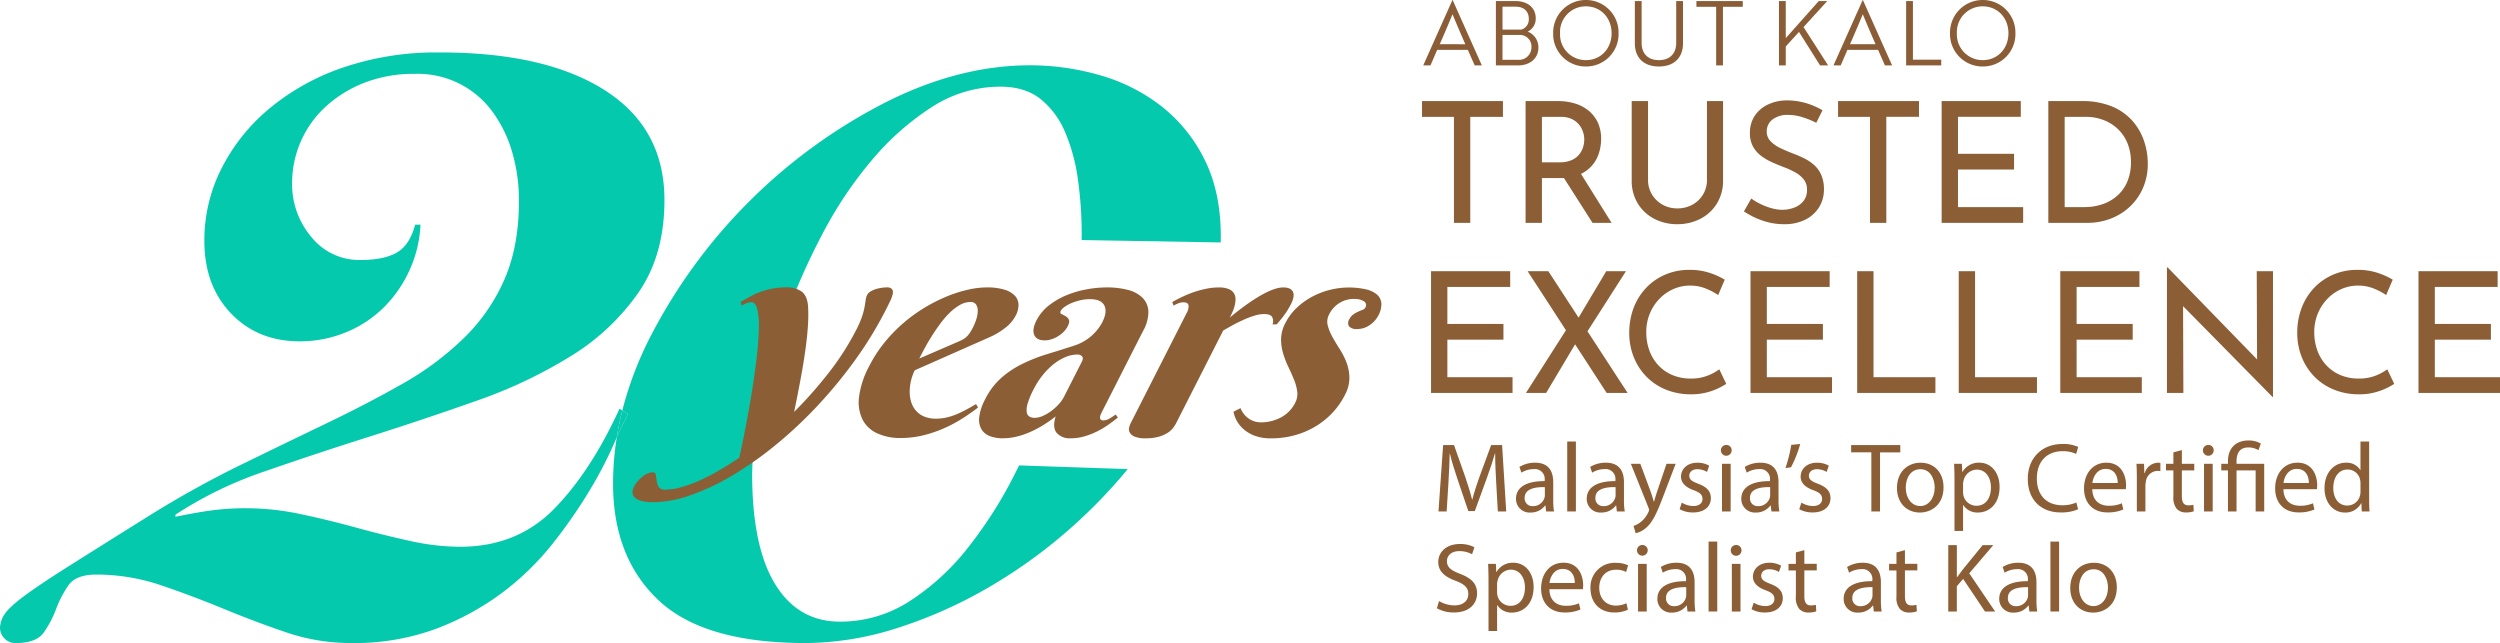
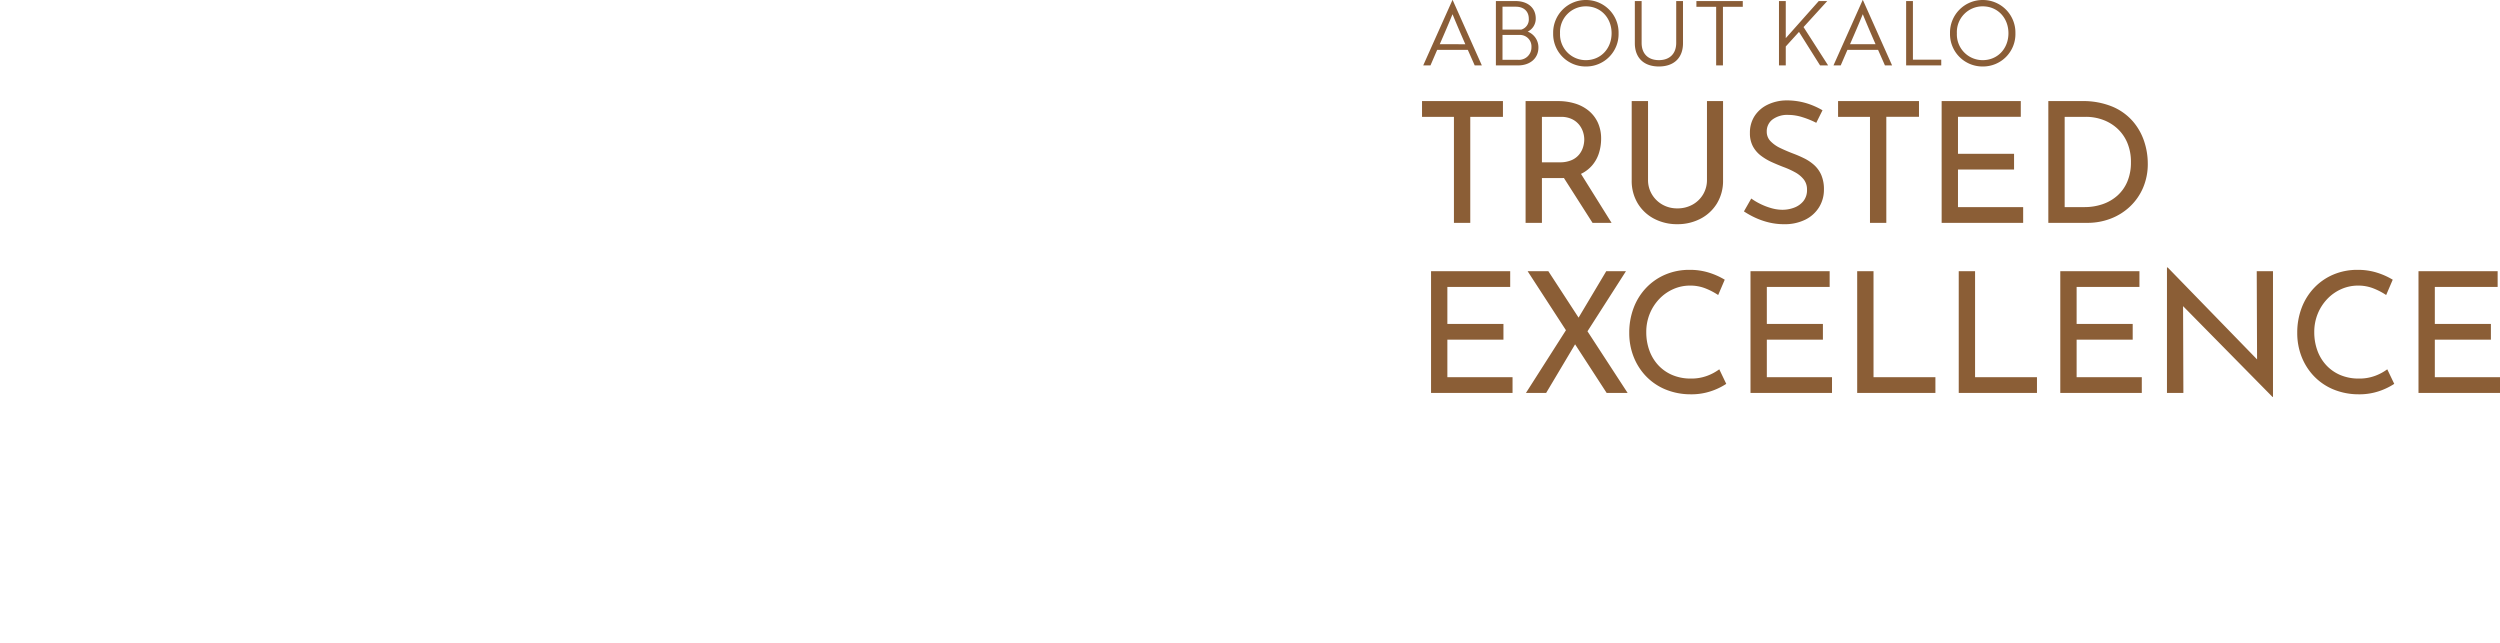
<svg xmlns="http://www.w3.org/2000/svg" width="727.4" height="187.102" viewBox="0 0 727.4 187.102">
  <defs>
    <clipPath id="clip-path">
-       <rect id="Rectangle_7036" data-name="Rectangle 7036" width="689.437" height="171.844" fill="none" />
-     </clipPath>
+       </clipPath>
  </defs>
  <g id="Group_19371" data-name="Group 19371" transform="translate(-260 -285.933)">
    <path id="Path_6653" data-name="Path 6653" d="M.1,0H2.21L4.16-4.524h8.918L15.08,0h2.08l-8.5-19.032H8.606Zm4.81-6.162c1.352-3.094,2.522-5.8,3.718-8.736C9.828-11.96,11-9.256,12.35-6.162ZM30.5-9.828a4.182,4.182,0,0,0,2.34-3.848c0-3.042-2.288-5.044-5.876-5.044h-5.72V0H27.69c3.458,0,5.928-2.028,5.928-5.2A4.9,4.9,0,0,0,30.5-9.828Zm-7.332-.6v-6.656h3.848c2.366,0,3.8,1.352,3.8,3.51a3.04,3.04,0,0,1-2.158,3.146Zm0,1.56H28.21A3.342,3.342,0,0,1,31.59-5.3a3.616,3.616,0,0,1-3.952,3.666H23.166ZM37.908-9.36A9.442,9.442,0,0,0,47.424.312,9.427,9.427,0,0,0,56.94-9.36a9.474,9.474,0,0,0-9.516-9.672A9.49,9.49,0,0,0,37.908-9.36Zm2,0a7.481,7.481,0,0,1,7.514-7.826c4.368,0,7.488,3.38,7.488,7.826s-3.12,7.826-7.488,7.826A7.481,7.481,0,0,1,39.91-9.36Zm35.776-9.36H73.71V-6.552c0,3.146-1.9,5.018-5.044,5.018s-5.018-1.872-5.018-5.018V-18.72H61.672V-6.448c0,4.238,2.626,6.76,6.994,6.76,4.394,0,7.02-2.522,7.02-6.76ZM93.08-17.056V-18.72H79.586v1.664h5.746V0h1.976V-17.056Zm24.57-1.664h-2.47L105.586-7.93V-18.72H103.61V0h1.976V-5.512l3.848-4.238L115.57,0h2.34l-7.15-11.154ZM119.47,0h2.106l1.95-4.524h8.918l2,4.524h2.08l-8.5-19.032h-.052Zm4.81-6.162c1.352-3.094,2.522-5.8,3.718-8.736,1.2,2.938,2.366,5.642,3.718,8.736ZM150.826,0V-1.664h-8.242V-18.72h-1.976V0Zm2.548-9.36A9.442,9.442,0,0,0,162.89.312a9.427,9.427,0,0,0,9.516-9.672,9.474,9.474,0,0,0-9.516-9.672A9.49,9.49,0,0,0,153.374-9.36Zm2,0a7.481,7.481,0,0,1,7.514-7.826c4.368,0,7.488,3.38,7.488,7.826s-3.12,7.826-7.488,7.826A7.481,7.481,0,0,1,155.376-9.36Z" transform="translate(674 304.965)" fill="#8a5d37" />
    <g id="Group_19198" data-name="Group 19198" transform="translate(260 301.191)">
      <path id="Path_6652" data-name="Path 6652" d="M2.475-35.427H26.019v4.581H16.513V0H11.76V-30.845H2.475Zm39.567,0a16.67,16.67,0,0,1,4.961.71,11.541,11.541,0,0,1,3.981,2.107,9.755,9.755,0,0,1,2.646,3.442,11.091,11.091,0,0,1,.955,4.741,13.822,13.822,0,0,1-.625,4.1,10.2,10.2,0,0,1-2.033,3.663,10.046,10.046,0,0,1-3.687,2.634,14.123,14.123,0,0,1-5.635.992H37.362V0H32.609V-35.427Zm.465,17.811a8.449,8.449,0,0,0,3.5-.637A5.806,5.806,0,0,0,48.2-19.894a6.39,6.39,0,0,0,1.139-2.156,7.72,7.72,0,0,0,.343-2.205,7.2,7.2,0,0,0-.368-2.217A6.537,6.537,0,0,0,48.142-28.6a6.021,6.021,0,0,0-2.119-1.617,7.327,7.327,0,0,0-3.173-.625H37.362v13.23Zm5.831,2.744L57.624,0H52.087L42.679-14.749Zm19.894,2.327a8.084,8.084,0,0,0,1.139,4.263A8.3,8.3,0,0,0,72.434-5.3a8.565,8.565,0,0,0,4.3,1.09A8.948,8.948,0,0,0,81.181-5.3a8.155,8.155,0,0,0,3.075-2.977,8.151,8.151,0,0,0,1.127-4.263V-35.427h4.68V-12.4a12.593,12.593,0,0,1-1.776,6.75,12.142,12.142,0,0,1-4.8,4.459,14.357,14.357,0,0,1-6.75,1.58,14.232,14.232,0,0,1-6.713-1.58,12.076,12.076,0,0,1-4.778-4.459,12.66,12.66,0,0,1-1.764-6.75v-23.03h4.753Zm48.951-16.562a24.683,24.683,0,0,0-3.957-1.617,13.9,13.9,0,0,0-4.2-.686,7.2,7.2,0,0,0-4.557,1.323,4.278,4.278,0,0,0-1.69,3.553,3.884,3.884,0,0,0,1.09,2.768,9.614,9.614,0,0,0,2.842,2q1.752.845,3.687,1.58a35.343,35.343,0,0,1,3.258,1.409,12.844,12.844,0,0,1,2.916,1.96,8.449,8.449,0,0,1,2.07,2.891,10.407,10.407,0,0,1,.772,4.251,9.621,9.621,0,0,1-1.4,5.108,9.791,9.791,0,0,1-3.993,3.626A13.461,13.461,0,0,1,107.8.392a18.522,18.522,0,0,1-4.459-.527,21.3,21.3,0,0,1-3.957-1.384,24.448,24.448,0,0,1-3.246-1.813l2.132-3.748a18.212,18.212,0,0,0,2.695,1.6,18.439,18.439,0,0,0,3.185,1.213,11.914,11.914,0,0,0,3.209.465,9.635,9.635,0,0,0,3.332-.6,6.3,6.3,0,0,0,2.72-1.887,5.069,5.069,0,0,0,1.078-3.369,4.66,4.66,0,0,0-.968-3A8.3,8.3,0,0,0,111-14.725a24.582,24.582,0,0,0-3.344-1.519q-1.666-.637-3.381-1.409a16.387,16.387,0,0,1-3.173-1.874,8.475,8.475,0,0,1-2.34-2.707,8.011,8.011,0,0,1-.882-3.908,8.88,8.88,0,0,1,1.335-4.9,9.275,9.275,0,0,1,3.7-3.283,12.745,12.745,0,0,1,5.427-1.3,19.908,19.908,0,0,1,6.027.833A21.981,21.981,0,0,1,119-32.757Zm6.345-6.321h23.544v4.581h-9.506V0h-4.753V-30.845h-9.285Zm30.135,0h23.03v4.581H158.417V-20.09h16.317v4.582H158.417V-4.582H177.38V0H153.664ZM184.705,0V-35.427h9.678a22.324,22.324,0,0,1,8.93,1.6,16.179,16.179,0,0,1,5.954,4.251,17.162,17.162,0,0,1,3.32,5.856A20.477,20.477,0,0,1,213.64-17.3a17.568,17.568,0,0,1-1.409,7.178,16.409,16.409,0,0,1-3.846,5.451,17.011,17.011,0,0,1-5.6,3.467A18.676,18.676,0,0,1,196.1,0Zm4.753-4.582h5.708a16.15,16.15,0,0,0,5.39-.87,12.52,12.52,0,0,0,4.312-2.536,11.37,11.37,0,0,0,2.854-4.091,14.213,14.213,0,0,0,1.017-5.537,14.246,14.246,0,0,0-1.078-5.733,11.854,11.854,0,0,0-2.928-4.141,12.572,12.572,0,0,0-4.2-2.511,14.45,14.45,0,0,0-4.924-.845h-6.15Z" transform="translate(411.277 49.583)" fill="#8b5e36" />
      <path id="Path_6651" data-name="Path 6651" d="M5.1-35.427h23.03v4.581H9.849V-20.09H26.166v4.582H9.849V-4.582H28.812V0H5.1Zm28.1,0h6.027L62.3,0H56.2ZM32.707,0l12.3-19.281,2.3,4.63L38.587,0ZM47.481-21l8.6-14.43h5.733L50-16.979ZM90.993-2.646A18.6,18.6,0,0,1,88.6-1.323,18.509,18.509,0,0,1,85.039-.086,17.827,17.827,0,0,1,80.58.392a19.125,19.125,0,0,1-7.411-1.47,16.637,16.637,0,0,1-5.61-3.883,17.286,17.286,0,0,1-3.552-5.659,18.74,18.74,0,0,1-1.237-6.823,20.306,20.306,0,0,1,1.286-7.326,17.3,17.3,0,0,1,3.65-5.831,16.7,16.7,0,0,1,5.574-3.847,17.7,17.7,0,0,1,7.032-1.372,18.371,18.371,0,0,1,5.782.857,20.988,20.988,0,0,1,4.459,2.009l-1.911,4.459a19.759,19.759,0,0,0-3.565-1.874,11.93,11.93,0,0,0-4.618-.87,11.9,11.9,0,0,0-4.888,1.029,12.733,12.733,0,0,0-4.079,2.879,13.654,13.654,0,0,0-2.769,4.312,13.972,13.972,0,0,0-1,5.329,15.409,15.409,0,0,0,.907,5.341,12.555,12.555,0,0,0,2.609,4.3,11.888,11.888,0,0,0,4.092,2.842,13.541,13.541,0,0,0,5.353,1.017,13.13,13.13,0,0,0,4.814-.821,14.165,14.165,0,0,0,3.467-1.874Zm7.056-32.781h23.03v4.581H102.8V-20.09h16.317v4.582H102.8V-4.582h18.963V0H98.049Zm31.041,0h4.753V-4.582h18.007V0H129.09Zm29.547,0h4.753V-4.582H181.4V0H158.637Zm29.547,0h23.03v4.581H192.937V-20.09h16.317v4.582H192.937V-4.582H211.9V0H188.184Zm61.74,36.578L222.533-26.656l1.372.343L224,0h-4.778V-36.505h.221l27.1,27.881-1.1-.245-.1-26.558h4.729V1.151Zm35.427-3.8a18.6,18.6,0,0,1-2.389,1.323A18.509,18.509,0,0,1,279.4-.086a17.827,17.827,0,0,1-4.459.478,19.125,19.125,0,0,1-7.411-1.47,16.637,16.637,0,0,1-5.611-3.883,17.286,17.286,0,0,1-3.552-5.659,18.74,18.74,0,0,1-1.237-6.823,20.306,20.306,0,0,1,1.286-7.326,17.3,17.3,0,0,1,3.65-5.831,16.7,16.7,0,0,1,5.574-3.847,17.7,17.7,0,0,1,7.031-1.372,18.371,18.371,0,0,1,5.782.857,20.988,20.988,0,0,1,4.459,2.009L283-28.493a19.757,19.757,0,0,0-3.565-1.874,11.93,11.93,0,0,0-4.618-.87,11.9,11.9,0,0,0-4.888,1.029,12.733,12.733,0,0,0-4.079,2.879,13.655,13.655,0,0,0-2.768,4.312,13.972,13.972,0,0,0-1,5.329,15.409,15.409,0,0,0,.906,5.341,12.555,12.555,0,0,0,2.609,4.3,11.888,11.888,0,0,0,4.091,2.842,13.541,13.541,0,0,0,5.353,1.017,13.13,13.13,0,0,0,4.814-.821,14.165,14.165,0,0,0,3.467-1.874Zm7.056-32.781h23.03v4.581H297.16V-20.09h16.317v4.582H297.16V-4.582h18.963V0H292.407Z" transform="translate(411.277 99.076)" fill="#8b5e36" />
      <g id="Group_19197" data-name="Group 19197">
        <g id="Group_19196" data-name="Group 19196" clip-path="url(#clip-path)">
          <path id="Path_6609" data-name="Path 6609" d="M180.249,103.667q-8.4,18.371-19.146,29.263t-27.239,10.9a68.15,68.15,0,0,1-14.63-1.712q-7.785-1.709-15.722-3.892T87.478,134.33A76.864,76.864,0,0,0,71.6,132.618a75.68,75.68,0,0,0-9.961.624q-4.67.627-10.585,1.867v-.623a114.159,114.159,0,0,1,26-12.608q14.782-5.138,30.509-10.117t31.131-10.429a137.826,137.826,0,0,0,27.55-13.076,65.784,65.784,0,0,0,19.613-18.523q7.472-10.892,7.472-26.772,0-20.854-17.278-31.91T127.949,0A84.224,84.224,0,0,0,99.464,4.513,67.461,67.461,0,0,0,77.983,16.656a54.827,54.827,0,0,0-13.7,17.433,46.249,46.249,0,0,0-4.825,20.7q0,13.076,7.783,21.169t19.924,8.094a34.979,34.979,0,0,0,13.542-2.647,33.669,33.669,0,0,0,11.052-7.316,36.333,36.333,0,0,0,7.472-10.9,35.54,35.54,0,0,0,3.112-13.074h-1.556q-1.563,5.917-5.292,8.094t-10.585,2.179A17.835,17.835,0,0,1,90.592,53.7a23.714,23.714,0,0,1-5.6-15.721,30.172,30.172,0,0,1,9.65-22.1,36.085,36.085,0,0,1,11.207-7,39.618,39.618,0,0,1,14.944-2.647,26.88,26.88,0,0,1,22.414,10.9,37.32,37.32,0,0,1,5.76,11.674,49.9,49.9,0,0,1,2.023,14.476q0,13.076-4.2,22.726A53.9,53.9,0,0,1,134.954,83.12a86.043,86.043,0,0,1-17.745,13.23q-10.121,5.763-22.1,11.518T70.045,120.01q-13.076,6.384-26.15,14.476-14.942,9.34-23.815,14.944T6.849,158.3q-4.356,3.27-5.6,5.292A7.482,7.482,0,0,0,0,167.485a4.417,4.417,0,0,0,1.245,2.957,4.352,4.352,0,0,0,3.425,1.4q5.916,0,8.093-3.113a30.5,30.5,0,0,0,3.58-6.849,30.857,30.857,0,0,1,3.581-6.849q2.182-3.107,8.093-3.112a58.409,58.409,0,0,1,18.834,3.112q9.179,3.117,18.213,6.849t18.21,6.849a58.344,58.344,0,0,0,18.834,3.113,68.88,68.88,0,0,0,24.906-4.2,78.28,78.28,0,0,0,19.3-10.585,79.8,79.8,0,0,0,14.632-14.32,146.513,146.513,0,0,0,10.584-15.254,121.245,121.245,0,0,0,7.005-13.386c.316-.728.617-1.407.911-2.063q.624-3.929,1.619-7.855Z" fill="#04c9ac" />
          <path id="Path_6610" data-name="Path 6610" d="M275.061,121.6a125.544,125.544,0,0,1-13.853,21.947,69.328,69.328,0,0,1-17.122,15.721,37.1,37.1,0,0,1-20.235,5.916q-12.142,0-18.834-10.9t-6.693-32.065a100.3,100.3,0,0,1,2.491-20.7,189.119,189.119,0,0,1,7-24.282,192.315,192.315,0,0,1,10.9-24.75A117.174,117.174,0,0,1,233.19,30.857a77.6,77.6,0,0,1,17.433-15.41,36.627,36.627,0,0,1,19.924-5.915q7.158,0,11.674,3.58a24.61,24.61,0,0,1,7.161,9.65,53.235,53.235,0,0,1,3.735,13.854,114.556,114.556,0,0,1,1.09,15.876c0,.541-.014,1.1-.027,1.663l40.478.7c.011-.58.019-1.158.019-1.739q0-13.074-4.825-22.569A44.859,44.859,0,0,0,317.088,14.98a52.62,52.62,0,0,0-17.9-8.872,73.32,73.32,0,0,0-19.925-2.8q-20.861,0-42.338,10.9A157.632,157.632,0,0,0,169.06,81.6a102.928,102.928,0,0,0-8.519,22.146l1.674,1.046c-.854,1.532-1.954,3.809-3.293,6.808a85.4,85.4,0,0,0-1.069,13.427q0,21.48,13.232,33.933t42.806,12.452a88.651,88.651,0,0,0,26.616-4.359,133.16,133.16,0,0,0,27.4-12.3,148.19,148.19,0,0,0,25.527-18.99A152,152,0,0,0,307.606,120.8l-31.627-1.071c-.305.624-.607,1.249-.918,1.871" transform="translate(20.525 0.43)" fill="#04c9ac" />
-           <path id="Path_6611" data-name="Path 6611" d="M160.418,92.191q-.993,3.926-1.62,7.855c1.338-3,2.439-5.277,3.293-6.81Z" transform="translate(20.648 11.988)" fill="#04c9ac" />
          <path id="Path_6612" data-name="Path 6612" d="M236.556,67.036a110.221,110.221,0,0,1-9.011,14.721,134.344,134.344,0,0,1-10.993,13.326,125.111,125.111,0,0,1-12.174,11.369,102.031,102.031,0,0,1-12.53,8.809,67.338,67.338,0,0,1-12.1,5.7A33.233,33.233,0,0,1,168.917,123q-3.788,0-5.233-1.227t-.384-3.312a7.954,7.954,0,0,1,1.041-1.541,10.179,10.179,0,0,1,1.366-1.332,7.1,7.1,0,0,1,1.51-.936,3.585,3.585,0,0,1,1.471-.354.865.865,0,0,1,.955.79c.092.528.179,1.1.264,1.729a4.7,4.7,0,0,0,.585,1.728,2.094,2.094,0,0,0,1.967.792,17.28,17.28,0,0,0,4.377-.644,35.469,35.469,0,0,0,5.183-1.854,60.729,60.729,0,0,0,5.756-2.935q3.01-1.729,6.158-3.852.931-4.207,1.888-9.184t1.773-10.015q.815-5.039,1.366-9.724t.648-8.31a23.987,23.987,0,0,0-.409-5.808q-.5-2.188-1.752-2.188a3.535,3.535,0,0,0-1.4.25q-.578.251-1.414.709l-.333-1.042q1.222-.709,2.55-1.457a22.081,22.081,0,0,1,6.471-2.395,21.673,21.673,0,0,1,4.337-.4,7.491,7.491,0,0,1,4.308,1.146q1.678,1.148,1.964,4.229a42.7,42.7,0,0,1-.015,5.5q-.188,3.205-.733,7.162t-1.4,8.559q-.853,4.6-1.9,9.64a122.683,122.683,0,0,0,10.136-11.472,77.619,77.619,0,0,0,7.976-12.472,28.244,28.244,0,0,0,1.687-3.913,20.533,20.533,0,0,0,.719-2.77q.193-1.146.305-1.958a4.5,4.5,0,0,1,.427-1.439,2.66,2.66,0,0,1,1.058-1.061,7.067,7.067,0,0,1,1.6-.687,11.3,11.3,0,0,1,1.666-.353,10.849,10.849,0,0,1,1.324-.1,2.019,2.019,0,0,1,1.554.457,1.584,1.584,0,0,1,.261,1.313,7.9,7.9,0,0,1-.7,2.061q-.571,1.209-1.332,2.706" transform="translate(21.175 7.866)" fill="#8b5e36" />
          <path id="Path_6613" data-name="Path 6613" d="M237.409,84.611a13.358,13.358,0,0,0-1.06,2.894,14.2,14.2,0,0,0-.416,3.145,10.26,10.26,0,0,0,.384,3.019,7.089,7.089,0,0,0,1.326,2.563,6.455,6.455,0,0,0,2.384,1.79,8.756,8.756,0,0,0,3.625.666,13.422,13.422,0,0,0,2.969-.33,18.34,18.34,0,0,0,2.878-.916,29.957,29.957,0,0,0,2.841-1.355q1.426-.768,2.9-1.644l.57,1q-1.646,1.292-3.98,2.832a41.329,41.329,0,0,1-5.218,2.9,37.066,37.066,0,0,1-6.268,2.246,27.838,27.838,0,0,1-7.132.9A15.933,15.933,0,0,1,226.58,103a8.956,8.956,0,0,1-4.31-3.937,11.49,11.49,0,0,1-1.093-6.538,25.713,25.713,0,0,1,3-9.163,38.215,38.215,0,0,1,4.526-6.954,44.557,44.557,0,0,1,5.591-5.706,45.283,45.283,0,0,1,6.226-4.456A47.583,47.583,0,0,1,246.9,63.06a38.264,38.264,0,0,1,6.078-1.915,25.176,25.176,0,0,1,5.345-.644,17.091,17.091,0,0,1,5.217.666,6.835,6.835,0,0,1,3.032,1.792,3.9,3.9,0,0,1,1.025,2.6,6.621,6.621,0,0,1-.8,3.1,10.724,10.724,0,0,1-2.951,3.518,21.769,21.769,0,0,1-4.49,2.73Zm12.954-8.453a13.636,13.636,0,0,0,1.254-.644,5.05,5.05,0,0,0,.963-.75,7.191,7.191,0,0,0,.872-1.084,15.538,15.538,0,0,0,.924-1.6,16.031,16.031,0,0,0,.937-2.311,8.167,8.167,0,0,0,.42-2.395,3.354,3.354,0,0,0-.47-1.875,1.844,1.844,0,0,0-1.686-.75,6.157,6.157,0,0,0-3.1.894,14.756,14.756,0,0,0-2.984,2.313,26.839,26.839,0,0,0-2.76,3.227q-1.334,1.81-2.477,3.643t-2.047,3.519q-.9,1.688-1.493,2.853Z" transform="translate(28.752 7.867)" fill="#8b5e36" />
          <path id="Path_6614" data-name="Path 6614" d="M284.389,63.918a12.55,12.55,0,0,0-2.885.333,15.514,15.514,0,0,0-2.575.833,10.22,10.22,0,0,0-1.983,1.1,3.54,3.54,0,0,0-1.1,1.146q-.319.625.211.9t1.171.625a2.4,2.4,0,0,1,.976,1q.339.646-.337,1.978a6.224,6.224,0,0,1-1.181,1.6,9.139,9.139,0,0,1-1.646,1.289,8.233,8.233,0,0,1-1.909.874,6.333,6.333,0,0,1-1.9.314q-2.414,0-3.093-1.583t.651-4.206a12.973,12.973,0,0,1,3.59-4.353,21.527,21.527,0,0,1,5.109-2.978,28.747,28.747,0,0,1,5.9-1.726,32.823,32.823,0,0,1,5.885-.563,23.862,23.862,0,0,1,6.057.709,9.307,9.307,0,0,1,4.265,2.251,5.972,5.972,0,0,1,1.756,3.913,11.152,11.152,0,0,1-1.519,5.747L287.87,96.654q-.192.375-.38.833a2.491,2.491,0,0,0-.209.834.848.848,0,0,0,.2.625,1.139,1.139,0,0,0,.863.249,3.484,3.484,0,0,0,1.73-.563c.634-.375,1.223-.755,1.765-1.145l.633.876q-1.092.875-2.524,1.915a25.655,25.655,0,0,1-3.191,1.958,22.61,22.61,0,0,1-3.8,1.54,14.3,14.3,0,0,1-4.238.623,4.981,4.981,0,0,1-4.03-1.561q-1.319-1.563-.314-4.812a37.1,37.1,0,0,1-4.387,3,29.609,29.609,0,0,1-4.031,1.958,21.307,21.307,0,0,1-3.675,1.084,17.886,17.886,0,0,1-3.333.333,10.236,10.236,0,0,1-3.69-.627,4.838,4.838,0,0,1-2.462-1.978,5.678,5.678,0,0,1-.667-3.518,14.86,14.86,0,0,1,1.762-5.291,20.235,20.235,0,0,1,4.7-6.2,28.241,28.241,0,0,1,6.134-4.061,48.484,48.484,0,0,1,7.156-2.809q3.8-1.166,7.819-2.459a14.149,14.149,0,0,0,8.208-6.745q1.565-3.082.634-4.935t-4.161-1.854M281.967,82.16q.529-1.039.115-1.582a1.781,1.781,0,0,0-1.493-.541,8.762,8.762,0,0,0-3.2.664A14.222,14.222,0,0,0,274,82.658a20.084,20.084,0,0,0-3.256,3.188,23.7,23.7,0,0,0-2.834,4.391,22.738,22.738,0,0,0-1.666,4,6.255,6.255,0,0,0-.29,2.522,1.74,1.74,0,0,0,.777,1.311,2.942,2.942,0,0,0,1.532.375,6.008,6.008,0,0,0,2.4-.563,12.794,12.794,0,0,0,2.452-1.436,14.9,14.9,0,0,0,2.158-1.958,10.029,10.029,0,0,0,1.53-2.165Z" transform="translate(32.781 7.867)" fill="#8b5e36" />
-           <path id="Path_6615" data-name="Path 6615" d="M320.018,69.294q2.863-2.414,5.712-4.372,1.2-.831,2.5-1.625c.87-.524,1.736-1,2.593-1.415a17.176,17.176,0,0,1,2.511-1,7.765,7.765,0,0,1,2.258-.375q2.2,0,2.8,1.271t-.56,3.562a23.975,23.975,0,0,1-1.624,2.726,36.2,36.2,0,0,1-2.545,3.187h-1.206a2.568,2.568,0,0,0-.116-2.145c-.345-.57-1.116-.854-2.323-.854a9.738,9.738,0,0,0-2.871.479,28.041,28.041,0,0,0-3.121,1.188q-1.59.709-3.11,1.54t-2.808,1.58l-13.734,27.028a9.37,9.37,0,0,1-.827,1.292,6.081,6.081,0,0,1-1.558,1.417,10.1,10.1,0,0,1-2.565,1.146,13.289,13.289,0,0,1-3.84.478,7.886,7.886,0,0,1-3.331-.523,2.783,2.783,0,0,1-1.379-1.226,2.055,2.055,0,0,1-.122-1.459,6.767,6.767,0,0,1,.442-1.208l16.337-32.15a3.612,3.612,0,0,0,.488-2.1q-.125-.895-1.505-.894a3.752,3.752,0,0,0-1.375.249,12.749,12.749,0,0,0-1.479.706l-.377-1.042q1.4-.786,3.013-1.559a30.941,30.941,0,0,1,3.337-1.354,29.336,29.336,0,0,1,3.545-.957,17.9,17.9,0,0,1,3.636-.373,7.289,7.289,0,0,1,2.922.478,3.194,3.194,0,0,1,1.52,1.25,3.29,3.29,0,0,1,.434,1.728,7.8,7.8,0,0,1-.273,1.936,11.592,11.592,0,0,1-.671,1.874q-.414.9-.73,1.521" transform="translate(37.797 7.868)" fill="#8b5e36" />
+           <path id="Path_6615" data-name="Path 6615" d="M320.018,69.294q2.863-2.414,5.712-4.372,1.2-.831,2.5-1.625c.87-.524,1.736-1,2.593-1.415a17.176,17.176,0,0,1,2.511-1,7.765,7.765,0,0,1,2.258-.375q2.2,0,2.8,1.271t-.56,3.562a23.975,23.975,0,0,1-1.624,2.726,36.2,36.2,0,0,1-2.545,3.187h-1.206a2.568,2.568,0,0,0-.116-2.145c-.345-.57-1.116-.854-2.323-.854a9.738,9.738,0,0,0-2.871.479,28.041,28.041,0,0,0-3.121,1.188q-1.59.709-3.11,1.54l-13.734,27.028a9.37,9.37,0,0,1-.827,1.292,6.081,6.081,0,0,1-1.558,1.417,10.1,10.1,0,0,1-2.565,1.146,13.289,13.289,0,0,1-3.84.478,7.886,7.886,0,0,1-3.331-.523,2.783,2.783,0,0,1-1.379-1.226,2.055,2.055,0,0,1-.122-1.459,6.767,6.767,0,0,1,.442-1.208l16.337-32.15a3.612,3.612,0,0,0,.488-2.1q-.125-.895-1.505-.894a3.752,3.752,0,0,0-1.375.249,12.749,12.749,0,0,0-1.479.706l-.377-1.042q1.4-.786,3.013-1.559a30.941,30.941,0,0,1,3.337-1.354,29.336,29.336,0,0,1,3.545-.957,17.9,17.9,0,0,1,3.636-.373,7.289,7.289,0,0,1,2.922.478,3.194,3.194,0,0,1,1.52,1.25,3.29,3.29,0,0,1,.434,1.728,7.8,7.8,0,0,1-.273,1.936,11.592,11.592,0,0,1-.671,1.874q-.414.9-.73,1.521" transform="translate(37.797 7.868)" fill="#8b5e36" />
          <path id="Path_6616" data-name="Path 6616" d="M352.629,63.842a8.33,8.33,0,0,0-2,.25,7.539,7.539,0,0,0-1.983.811,8.112,8.112,0,0,0-1.8,1.415,8.325,8.325,0,0,0-1.415,2.021,4.464,4.464,0,0,0-.412,3.228,14.349,14.349,0,0,0,1.365,3.332q.951,1.729,2.143,3.582A21.209,21.209,0,0,1,350.5,82.4a12.994,12.994,0,0,1,.825,4.4,10.651,10.651,0,0,1-1.312,5,22.024,22.024,0,0,1-3.764,5.33,22.961,22.961,0,0,1-5.025,3.955,24.146,24.146,0,0,1-6,2.479,25.584,25.584,0,0,1-6.614.852,13.25,13.25,0,0,1-4.972-.812,10.539,10.539,0,0,1-3.271-2,9.016,9.016,0,0,1-2.767-4.935l2.037-1.042a6.814,6.814,0,0,0,.732,1.355,6.612,6.612,0,0,0,1.229,1.354,6.219,6.219,0,0,0,1.743,1.022,6.1,6.1,0,0,0,2.254.4,12.225,12.225,0,0,0,5.812-1.437,9.636,9.636,0,0,0,4.151-4.268,5.5,5.5,0,0,0,.585-3.269,14.162,14.162,0,0,0-.947-3.478q-.729-1.792-1.649-3.705a25.813,25.813,0,0,1-1.521-3.957,14.2,14.2,0,0,1-.576-4.207,10.16,10.16,0,0,1,1.208-4.5,16.375,16.375,0,0,1,3.425-4.58,20.525,20.525,0,0,1,4.582-3.249,22.679,22.679,0,0,1,5.162-1.936,22.89,22.89,0,0,1,10.173-.146,7.708,7.708,0,0,1,3.3,1.521,3.725,3.725,0,0,1,1.326,2.562,6.729,6.729,0,0,1-.894,3.582,7.541,7.541,0,0,1-2.473,2.748,6.184,6.184,0,0,1-3.609,1.165,2.945,2.945,0,0,1-2.43-.77,1.929,1.929,0,0,1,.1-2.1,3.7,3.7,0,0,1,1.151-1.375,8.045,8.045,0,0,1,1.424-.811q.719-.312,1.289-.541a1.366,1.366,0,0,0,.757-.6,1.31,1.31,0,0,0-.35-1.852,5.079,5.079,0,0,0-2.967-.688" transform="translate(41.298 7.868)" fill="#8b5e36" />
          <path id="Path_6617" data-name="Path 6617" d="M387.169,111.927c-.144-2.7-.315-5.933-.287-8.341H386.8c-.659,2.265-1.461,4.673-2.435,7.336l-3.41,9.371h-1.892l-3.123-9.2c-.918-2.722-1.692-5.216-2.235-7.509h-.058c-.058,2.408-.2,5.646-.373,8.542l-.515,8.281h-2.379l1.347-19.314H374.9l3.3,9.343c.8,2.376,1.46,4.5,1.948,6.5h.085c.488-1.948,1.175-4.069,2.035-6.5l3.439-9.343h3.181l1.2,19.314h-2.436Z" transform="translate(48.16 13.145)" fill="#8b5e36" />
          <path id="Path_6618" data-name="Path 6618" d="M399.107,119.819l-.2-1.748h-.086a5.164,5.164,0,0,1-4.242,2.063,3.952,3.952,0,0,1-4.241-3.983c0-3.353,2.981-5.187,8.34-5.159v-.287a2.86,2.86,0,0,0-3.153-3.209,6.932,6.932,0,0,0-3.61,1.031l-.573-1.661a8.623,8.623,0,0,1,4.556-1.232c4.241,0,5.273,2.893,5.273,5.674v5.187a19.545,19.545,0,0,0,.229,3.325Zm-.372-7.078c-2.752-.058-5.875.431-5.875,3.123a2.232,2.232,0,0,0,2.379,2.408,3.449,3.449,0,0,0,3.353-2.322,2.634,2.634,0,0,0,.144-.8Z" transform="translate(50.756 13.736)" fill="#8b5e36" />
          <rect id="Rectangle_7033" data-name="Rectangle 7033" width="2.521" height="20.347" transform="translate(456 113.208)" fill="#8b5e36" />
          <path id="Path_6619" data-name="Path 6619" d="M417.32,119.819l-.2-1.748h-.086a5.164,5.164,0,0,1-4.242,2.063,3.952,3.952,0,0,1-4.241-3.983c0-3.353,2.981-5.187,8.34-5.159v-.287a2.86,2.86,0,0,0-3.153-3.209,6.932,6.932,0,0,0-3.61,1.031l-.573-1.661a8.623,8.623,0,0,1,4.556-1.232c4.241,0,5.273,2.893,5.273,5.674v5.187a19.545,19.545,0,0,0,.229,3.325Zm-.372-7.078c-2.752-.058-5.875.431-5.875,3.123a2.232,2.232,0,0,0,2.379,2.408,3.449,3.449,0,0,0,3.353-2.322,2.634,2.634,0,0,0,.143-.8Z" transform="translate(53.124 13.736)" fill="#8b5e36" />
          <path id="Path_6620" data-name="Path 6620" d="M422.667,105.914l3.038,8.195c.315.918.659,2.006.888,2.839h.056c.259-.833.546-1.892.889-2.9l2.75-8.137h2.666l-3.782,9.886c-1.806,4.759-3.039,7.193-4.757,8.685a6.86,6.86,0,0,1-3.1,1.633L420.689,124a6.689,6.689,0,0,0,2.206-1.232,7.644,7.644,0,0,0,2.121-2.809,1.8,1.8,0,0,0,.2-.6,2.2,2.2,0,0,0-.173-.658l-5.129-12.782Z" transform="translate(54.601 13.772)" fill="#8b5e36" />
          <path id="Path_6621" data-name="Path 6621" d="M433.1,117.242a6.62,6.62,0,0,0,3.323,1c1.834,0,2.7-.916,2.7-2.063,0-1.2-.718-1.863-2.58-2.549-2.493-.889-3.668-2.265-3.668-3.927,0-2.235,1.806-4.069,4.786-4.069a6.92,6.92,0,0,1,3.41.86l-.631,1.834a5.4,5.4,0,0,0-2.837-.8c-1.489,0-2.32.859-2.32,1.892,0,1.146.831,1.662,2.636,2.35,2.407.916,3.639,2.119,3.639,4.182,0,2.437-1.891,4.156-5.186,4.156a7.929,7.929,0,0,1-3.9-.945Z" transform="translate(56.234 13.736)" fill="#8b5e36" />
          <path id="Path_6622" data-name="Path 6622" d="M446.224,102.645a1.562,1.562,0,0,1-3.125,0,1.535,1.535,0,0,1,1.576-1.575,1.5,1.5,0,0,1,1.548,1.575m-2.809,3.9h2.521v13.869h-2.521Z" transform="translate(57.616 13.142)" fill="#8b5e36" />
          <path id="Path_6623" data-name="Path 6623" d="M457.119,119.819l-.2-1.748h-.086a5.164,5.164,0,0,1-4.242,2.063,3.952,3.952,0,0,1-4.241-3.983c0-3.353,2.981-5.187,8.34-5.159v-.287a2.86,2.86,0,0,0-3.153-3.209,6.932,6.932,0,0,0-3.61,1.031l-.573-1.661a8.623,8.623,0,0,1,4.556-1.232c4.241,0,5.273,2.893,5.273,5.674v5.187a19.538,19.538,0,0,0,.229,3.325Zm-.372-7.078c-2.752-.058-5.875.431-5.875,3.123a2.232,2.232,0,0,0,2.379,2.408,3.449,3.449,0,0,0,3.353-2.322,2.632,2.632,0,0,0,.144-.8Z" transform="translate(58.299 13.736)" fill="#8b5e36" />
          <path id="Path_6624" data-name="Path 6624" d="M464.013,100.816a33.009,33.009,0,0,1-2.694,6.791l-1.6.2a40.533,40.533,0,0,0,1.69-6.733Z" transform="translate(59.776 13.109)" fill="#8b5e36" />
          <path id="Path_6625" data-name="Path 6625" d="M463.9,117.242a6.62,6.62,0,0,0,3.323,1c1.834,0,2.7-.916,2.7-2.063,0-1.2-.718-1.863-2.58-2.549-2.493-.889-3.668-2.265-3.668-3.927,0-2.235,1.806-4.069,4.786-4.069a6.92,6.92,0,0,1,3.41.86l-.631,1.834a5.4,5.4,0,0,0-2.838-.8c-1.489,0-2.32.859-2.32,1.892,0,1.146.831,1.662,2.636,2.35,2.407.916,3.639,2.119,3.639,4.182,0,2.437-1.891,4.156-5.186,4.156a7.929,7.929,0,0,1-3.9-.945Z" transform="translate(60.238 13.736)" fill="#8b5e36" />
          <path id="Path_6626" data-name="Path 6626" d="M482.508,103.216h-5.875V101.1h14.3v2.121h-5.9V120.41h-2.521Z" transform="translate(61.977 13.145)" fill="#8b5e36" />
          <path id="Path_6627" data-name="Path 6627" d="M501.983,112.77c0,5.129-3.553,7.366-6.906,7.366-3.754,0-6.649-2.751-6.649-7.136,0-4.643,3.039-7.364,6.877-7.364,3.983,0,6.677,2.893,6.677,7.135m-11,.144c0,3.038,1.748,5.33,4.213,5.33,2.407,0,4.213-2.265,4.213-5.388,0-2.35-1.175-5.33-4.156-5.33s-4.269,2.75-4.269,5.388" transform="translate(63.51 13.736)" fill="#8b5e36" />
-           <path id="Path_6628" data-name="Path 6628" d="M503.255,110.477c0-1.778-.058-3.209-.115-4.527H505.4l.115,2.379h.058a5.45,5.45,0,0,1,4.929-2.7c3.353,0,5.874,2.836,5.874,7.05,0,4.986-3.036,7.45-6.3,7.45a4.86,4.86,0,0,1-4.269-2.178h-.058v7.537h-2.493Zm2.493,3.7a5.661,5.661,0,0,0,.115,1.033,3.889,3.889,0,0,0,3.782,2.951c2.666,0,4.213-2.178,4.213-5.359,0-2.779-1.461-5.157-4.127-5.157a4.024,4.024,0,0,0-3.812,3.122,4.112,4.112,0,0,0-.172,1.033Z" transform="translate(65.423 13.736)" fill="#8b5e36" />
          <path id="Path_6629" data-name="Path 6629" d="M536.758,119.816a12.418,12.418,0,0,1-5.1.916c-5.444,0-9.542-3.439-9.542-9.774,0-6.046,4.1-10.143,10.088-10.143a10.4,10.4,0,0,1,4.585.858l-.6,2.035a9.114,9.114,0,0,0-3.9-.8c-4.528,0-7.537,2.894-7.537,7.966,0,4.729,2.722,7.767,7.422,7.767a10,10,0,0,0,4.069-.8Z" transform="translate(67.89 13.109)" fill="#8b5e36" />
          <path id="Path_6630" data-name="Path 6630" d="M539,113.344c.058,3.409,2.236,4.813,4.757,4.813a9.155,9.155,0,0,0,3.84-.714l.429,1.8a11.255,11.255,0,0,1-4.614.859c-4.269,0-6.82-2.807-6.82-6.991s2.465-7.481,6.506-7.481c4.528,0,5.73,3.984,5.73,6.534a9.676,9.676,0,0,1-.085,1.176Zm7.394-1.806c.028-1.6-.659-4.1-3.5-4.1-2.55,0-3.668,2.35-3.869,4.1Z" transform="translate(69.774 13.736)" fill="#8b5e36" />
          <path id="Path_6631" data-name="Path 6631" d="M550.207,110.276c0-1.633-.028-3.038-.115-4.326H552.3l.086,2.721h.114a4.163,4.163,0,0,1,3.841-3.036,2.713,2.713,0,0,1,.716.086V108.1a3.774,3.774,0,0,0-.86-.086,3.536,3.536,0,0,0-3.381,3.238,7.07,7.07,0,0,0-.115,1.174v7.394h-2.493Z" transform="translate(71.528 13.736)" fill="#8b5e36" />
          <path id="Path_6632" data-name="Path 6632" d="M562.315,102.388v3.983h3.61v1.921h-3.61v7.48c0,1.719.488,2.693,1.892,2.693a5.614,5.614,0,0,0,1.462-.173l.114,1.892a6.159,6.159,0,0,1-2.235.345,3.5,3.5,0,0,1-2.722-1.06,5.139,5.139,0,0,1-.975-3.61v-7.566H557.7v-1.921h2.149v-3.323Z" transform="translate(72.518 13.313)" fill="#8b5e36" />
          <path id="Path_6633" data-name="Path 6633" d="M570.338,102.645a1.562,1.562,0,0,1-3.125,0,1.535,1.535,0,0,1,1.576-1.575,1.5,1.5,0,0,1,1.548,1.575m-2.808,3.9h2.521v13.869h-2.521Z" transform="translate(73.755 13.142)" fill="#8b5e36" />
          <path id="Path_6634" data-name="Path 6634" d="M573.88,120.564V108.615h-1.948V106.7h1.948v-.747c0-3.668,2.149-6.045,6.048-6.045a6.939,6.939,0,0,1,3.525.915l-.716,1.921a5.3,5.3,0,0,0-2.923-.8c-2.665,0-3.439,1.862-3.439,4.069v.689h8.053v13.869h-2.493V108.615h-5.56v11.949Z" transform="translate(74.368 12.99)" fill="#8b5e36" />
          <path id="Path_6635" data-name="Path 6635" d="M588.213,113.344c.058,3.409,2.236,4.813,4.758,4.813a9.155,9.155,0,0,0,3.84-.714l.429,1.8a11.255,11.255,0,0,1-4.614.859c-4.269,0-6.82-2.807-6.82-6.991s2.465-7.481,6.505-7.481c4.528,0,5.73,3.984,5.73,6.534a9.691,9.691,0,0,1-.085,1.176Zm7.394-1.806c.028-1.6-.659-4.1-3.5-4.1-2.55,0-3.668,2.35-3.869,4.1Z" transform="translate(76.172 13.736)" fill="#8b5e36" />
          <path id="Path_6636" data-name="Path 6636" d="M611.5,100.181v16.765c0,1.234.029,2.637.115,3.582h-2.265l-.114-2.406h-.058a5.13,5.13,0,0,1-4.729,2.722c-3.353,0-5.932-2.836-5.932-7.05-.028-4.615,2.838-7.45,6.219-7.45a4.63,4.63,0,0,1,4.183,2.121h.058v-8.284Zm-2.522,12.124a4.462,4.462,0,0,0-.114-1.061,3.709,3.709,0,0,0-3.64-2.922c-2.608,0-4.155,2.293-4.155,5.359,0,2.807,1.376,5.129,4.1,5.129a3.79,3.79,0,0,0,3.7-3.008,4.4,4.4,0,0,0,.114-1.09Z" transform="translate(77.825 13.027)" fill="#8b5e36" />
          <path id="Path_6637" data-name="Path 6637" d="M370.6,143.168a8.833,8.833,0,0,0,4.47,1.262c2.55,0,4.041-1.348,4.041-3.3,0-1.807-1.032-2.839-3.639-3.84-3.154-1.119-5.1-2.753-5.1-5.474,0-3.01,2.494-5.247,6.247-5.247a8.774,8.774,0,0,1,4.27.947l-.687,2.035a7.686,7.686,0,0,0-3.668-.918c-2.638,0-3.641,1.575-3.641,2.9,0,1.806,1.175,2.693,3.841,3.726,3.267,1.26,4.929,2.836,4.929,5.674,0,2.98-2.207,5.56-6.763,5.56a9.975,9.975,0,0,1-4.929-1.233Z" transform="translate(48.107 16.459)" fill="#8b5e36" />
          <path id="Path_6638" data-name="Path 6638" d="M383.274,136.24c0-1.778-.058-3.209-.115-4.529h2.263l.115,2.379h.058a5.454,5.454,0,0,1,4.929-2.7c3.353,0,5.874,2.839,5.874,7.053,0,4.986-3.036,7.45-6.3,7.45a4.865,4.865,0,0,1-4.269-2.178h-.058v7.537h-2.493Zm2.493,3.7a5.635,5.635,0,0,0,.115,1.031,3.891,3.891,0,0,0,3.782,2.953c2.666,0,4.213-2.178,4.213-5.359,0-2.781-1.461-5.16-4.127-5.16a4.027,4.027,0,0,0-3.812,3.125,4.1,4.1,0,0,0-.172,1.032Z" transform="translate(49.822 17.085)" fill="#8b5e36" />
          <path id="Path_6639" data-name="Path 6639" d="M399.214,139.1c.058,3.409,2.236,4.815,4.757,4.815a9.114,9.114,0,0,0,3.84-.716l.429,1.8a11.209,11.209,0,0,1-4.614.861c-4.269,0-6.82-2.809-6.82-6.994s2.465-7.481,6.506-7.481c4.528,0,5.73,3.984,5.73,6.536a9.63,9.63,0,0,1-.085,1.174Zm7.394-1.806c.028-1.6-.659-4.1-3.5-4.1-2.55,0-3.668,2.35-3.869,4.1Z" transform="translate(51.597 17.085)" fill="#8b5e36" />
          <path id="Path_6640" data-name="Path 6640" d="M420.405,145.062a9.274,9.274,0,0,1-3.983.8c-4.185,0-6.907-2.839-6.907-7.081a7.048,7.048,0,0,1,7.451-7.364,8.441,8.441,0,0,1,3.5.716l-.574,1.949a5.834,5.834,0,0,0-2.922-.66c-3.181,0-4.9,2.35-4.9,5.247,0,3.209,2.063,5.187,4.815,5.187a7.16,7.16,0,0,0,3.094-.689Z" transform="translate(53.249 17.089)" fill="#8b5e36" />
          <path id="Path_6641" data-name="Path 6641" d="M424.611,128.405a1.562,1.562,0,0,1-3.123,0,1.536,1.536,0,0,1,1.575-1.575,1.5,1.5,0,0,1,1.548,1.575m-2.808,3.9h2.521v13.871H421.8Z" transform="translate(54.806 16.492)" fill="#8b5e36" />
          <path id="Path_6642" data-name="Path 6642" d="M435.507,145.582l-.2-1.748h-.086a5.17,5.17,0,0,1-4.242,2.063,3.952,3.952,0,0,1-4.241-3.983c0-3.353,2.981-5.187,8.34-5.159v-.287a2.86,2.86,0,0,0-3.153-3.212,6.912,6.912,0,0,0-3.61,1.033l-.573-1.661a8.6,8.6,0,0,1,4.556-1.234c4.241,0,5.273,2.9,5.273,5.674v5.189a19.559,19.559,0,0,0,.229,3.325Zm-.372-7.078c-2.752-.058-5.875.428-5.875,3.123a2.233,2.233,0,0,0,2.379,2.408,3.452,3.452,0,0,0,3.353-2.322,2.648,2.648,0,0,0,.144-.8Z" transform="translate(55.489 17.085)" fill="#8b5e36" />
          <rect id="Rectangle_7034" data-name="Rectangle 7034" width="2.521" height="20.347" transform="translate(497.132 142.319)" fill="#8b5e36" />
          <path id="Path_6643" data-name="Path 6643" d="M448.76,128.405a1.562,1.562,0,0,1-3.125,0,1.536,1.536,0,0,1,1.576-1.575,1.5,1.5,0,0,1,1.548,1.575m-2.808,3.9h2.521v13.871h-2.521Z" transform="translate(57.946 16.492)" fill="#8b5e36" />
          <path id="Path_6644" data-name="Path 6644" d="M451.618,143a6.6,6.6,0,0,0,3.323,1c1.834,0,2.7-.919,2.7-2.063,0-1.206-.718-1.863-2.58-2.552-2.493-.887-3.668-2.265-3.668-3.927,0-2.235,1.806-4.069,4.786-4.069a6.92,6.92,0,0,1,3.41.86l-.631,1.834a5.4,5.4,0,0,0-2.838-.8c-1.489,0-2.32.861-2.32,1.892,0,1.148.831,1.665,2.636,2.35,2.407.919,3.639,2.121,3.639,4.184,0,2.438-1.891,4.156-5.186,4.156a7.9,7.9,0,0,1-3.9-.947Z" transform="translate(58.642 17.085)" fill="#8b5e36" />
          <path id="Path_6645" data-name="Path 6645" d="M465.113,128.148v3.983h3.61v1.921h-3.61v7.48c0,1.719.488,2.7,1.892,2.7a5.614,5.614,0,0,0,1.462-.173l.114,1.892a6.159,6.159,0,0,1-2.235.345,3.489,3.489,0,0,1-2.722-1.062,5.136,5.136,0,0,1-.975-3.61v-7.566H460.5v-1.921h2.149v-3.323Z" transform="translate(59.879 16.663)" fill="#8b5e36" />
          <path id="Path_6646" data-name="Path 6646" d="M483.473,145.582l-.2-1.748h-.086a5.168,5.168,0,0,1-4.242,2.063,3.952,3.952,0,0,1-4.241-3.983c0-3.353,2.981-5.187,8.34-5.159v-.287a2.861,2.861,0,0,0-3.153-3.212,6.912,6.912,0,0,0-3.61,1.033l-.573-1.661a8.6,8.6,0,0,1,4.556-1.234c4.241,0,5.273,2.9,5.273,5.674v5.189a19.562,19.562,0,0,0,.229,3.325ZM483.1,138.5c-2.752-.058-5.875.428-5.875,3.123a2.233,2.233,0,0,0,2.379,2.408,3.452,3.452,0,0,0,3.353-2.322,2.648,2.648,0,0,0,.143-.8Z" transform="translate(61.726 17.085)" fill="#8b5e36" />
          <path id="Path_6647" data-name="Path 6647" d="M491.012,128.148v3.983h3.61v1.921h-3.61v7.48c0,1.719.488,2.7,1.892,2.7a5.614,5.614,0,0,0,1.462-.173l.114,1.892a6.159,6.159,0,0,1-2.235.345,3.489,3.489,0,0,1-2.722-1.062,5.136,5.136,0,0,1-.975-3.61v-7.566H486.4v-1.921h2.149v-3.323Z" transform="translate(63.246 16.663)" fill="#8b5e36" />
          <path id="Path_6648" data-name="Path 6648" d="M501.643,126.855h2.493v9.314h.086c.515-.744,1.032-1.432,1.519-2.063l5.9-7.25h3.094l-6.993,8.2,7.537,11.119h-2.952l-6.362-9.487-1.834,2.121v7.366h-2.493Z" transform="translate(65.229 16.495)" fill="#8b5e36" />
          <path id="Path_6649" data-name="Path 6649" d="M523.525,145.582l-.2-1.748h-.086A5.17,5.17,0,0,1,519,145.9a3.952,3.952,0,0,1-4.241-3.983c0-3.353,2.981-5.187,8.34-5.159v-.287a2.86,2.86,0,0,0-3.153-3.212,6.912,6.912,0,0,0-3.61,1.033l-.573-1.661a8.6,8.6,0,0,1,4.556-1.234c4.241,0,5.273,2.9,5.273,5.674v5.189a19.561,19.561,0,0,0,.229,3.325Zm-.372-7.078c-2.752-.058-5.875.428-5.875,3.123a2.233,2.233,0,0,0,2.379,2.408,3.452,3.452,0,0,0,3.353-2.322,2.649,2.649,0,0,0,.143-.8Z" transform="translate(66.934 17.085)" fill="#8b5e36" />
-           <rect id="Rectangle_7035" data-name="Rectangle 7035" width="2.521" height="20.347" transform="translate(596.596 142.319)" fill="#8b5e36" />
          <path id="Path_6650" data-name="Path 6650" d="M546.6,138.532c0,5.129-3.553,7.366-6.906,7.366-3.754,0-6.649-2.753-6.649-7.138,0-4.641,3.039-7.364,6.877-7.364,3.983,0,6.677,2.9,6.677,7.137m-11,.144c0,3.038,1.748,5.33,4.213,5.33,2.407,0,4.213-2.265,4.213-5.388,0-2.35-1.175-5.333-4.156-5.333s-4.269,2.753-4.269,5.39" transform="translate(69.312 17.085)" fill="#8b5e36" />
        </g>
      </g>
    </g>
  </g>
</svg>